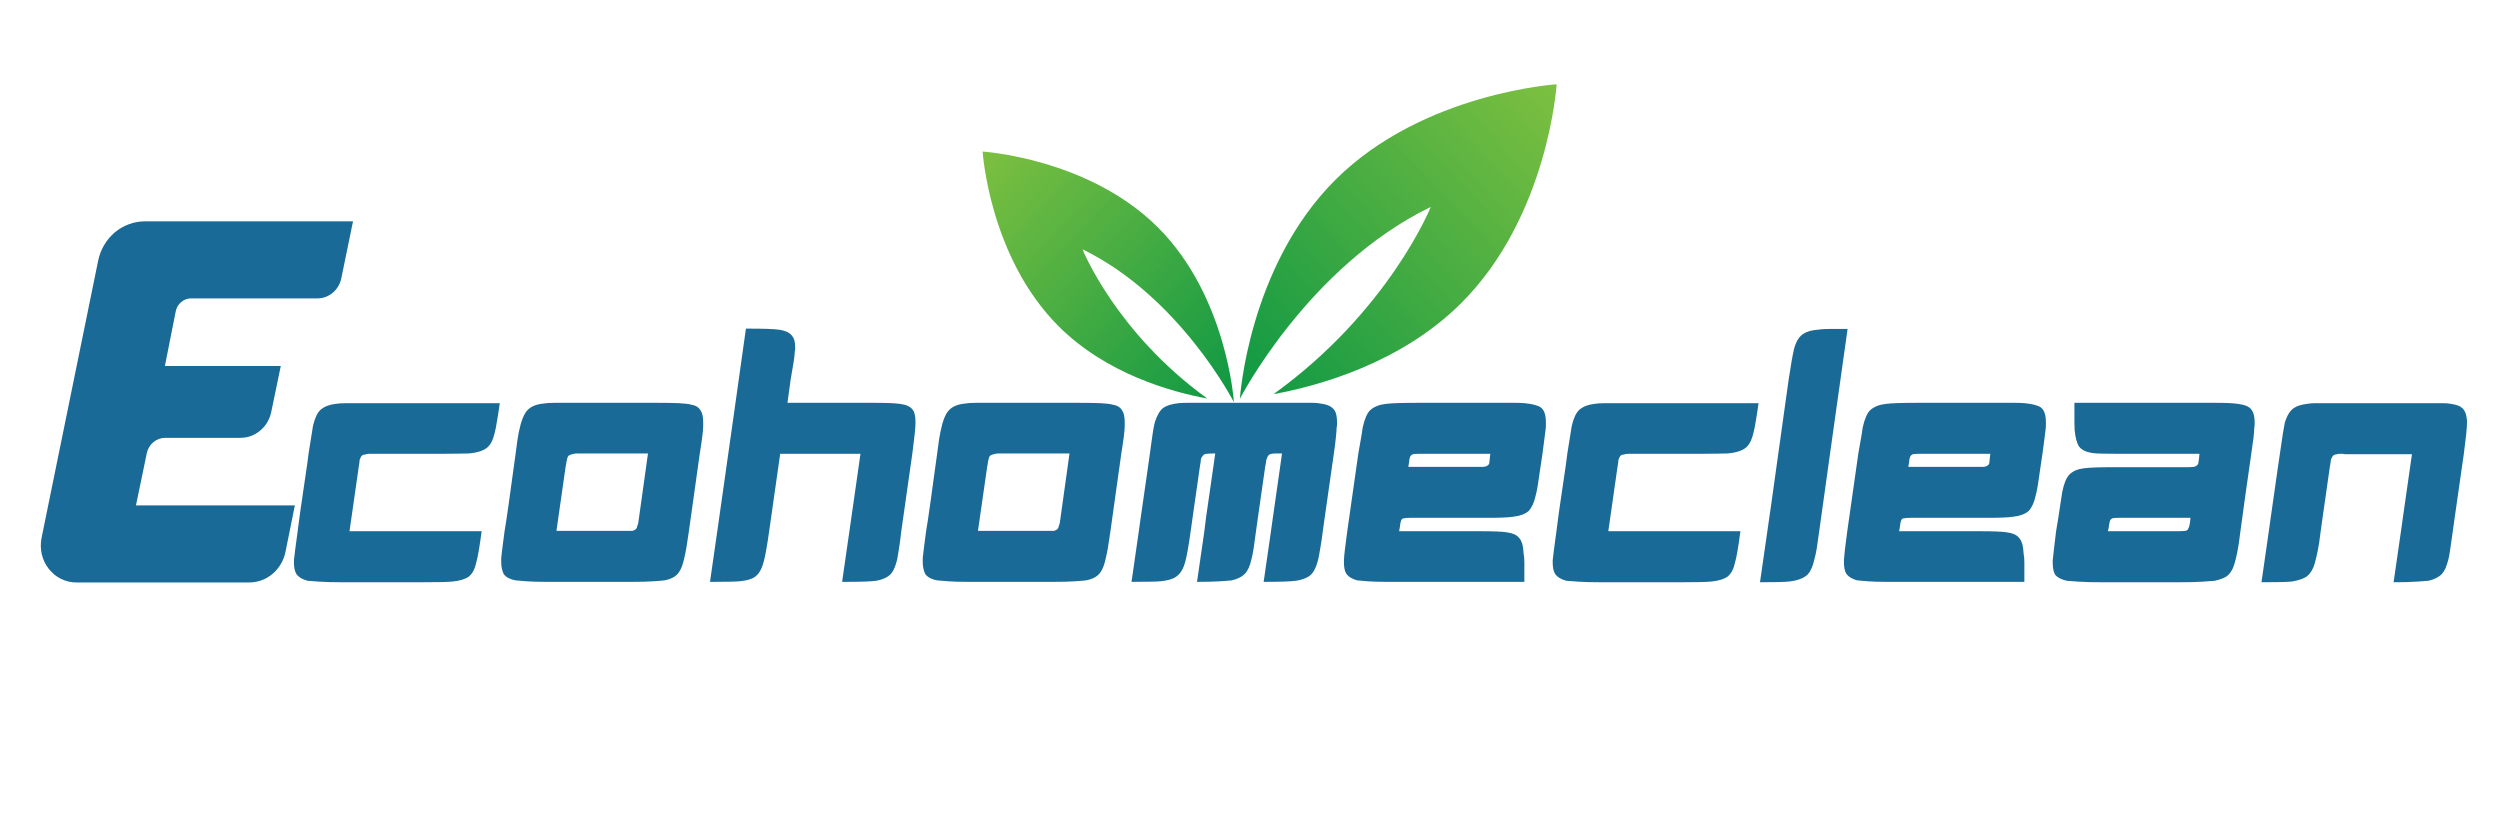
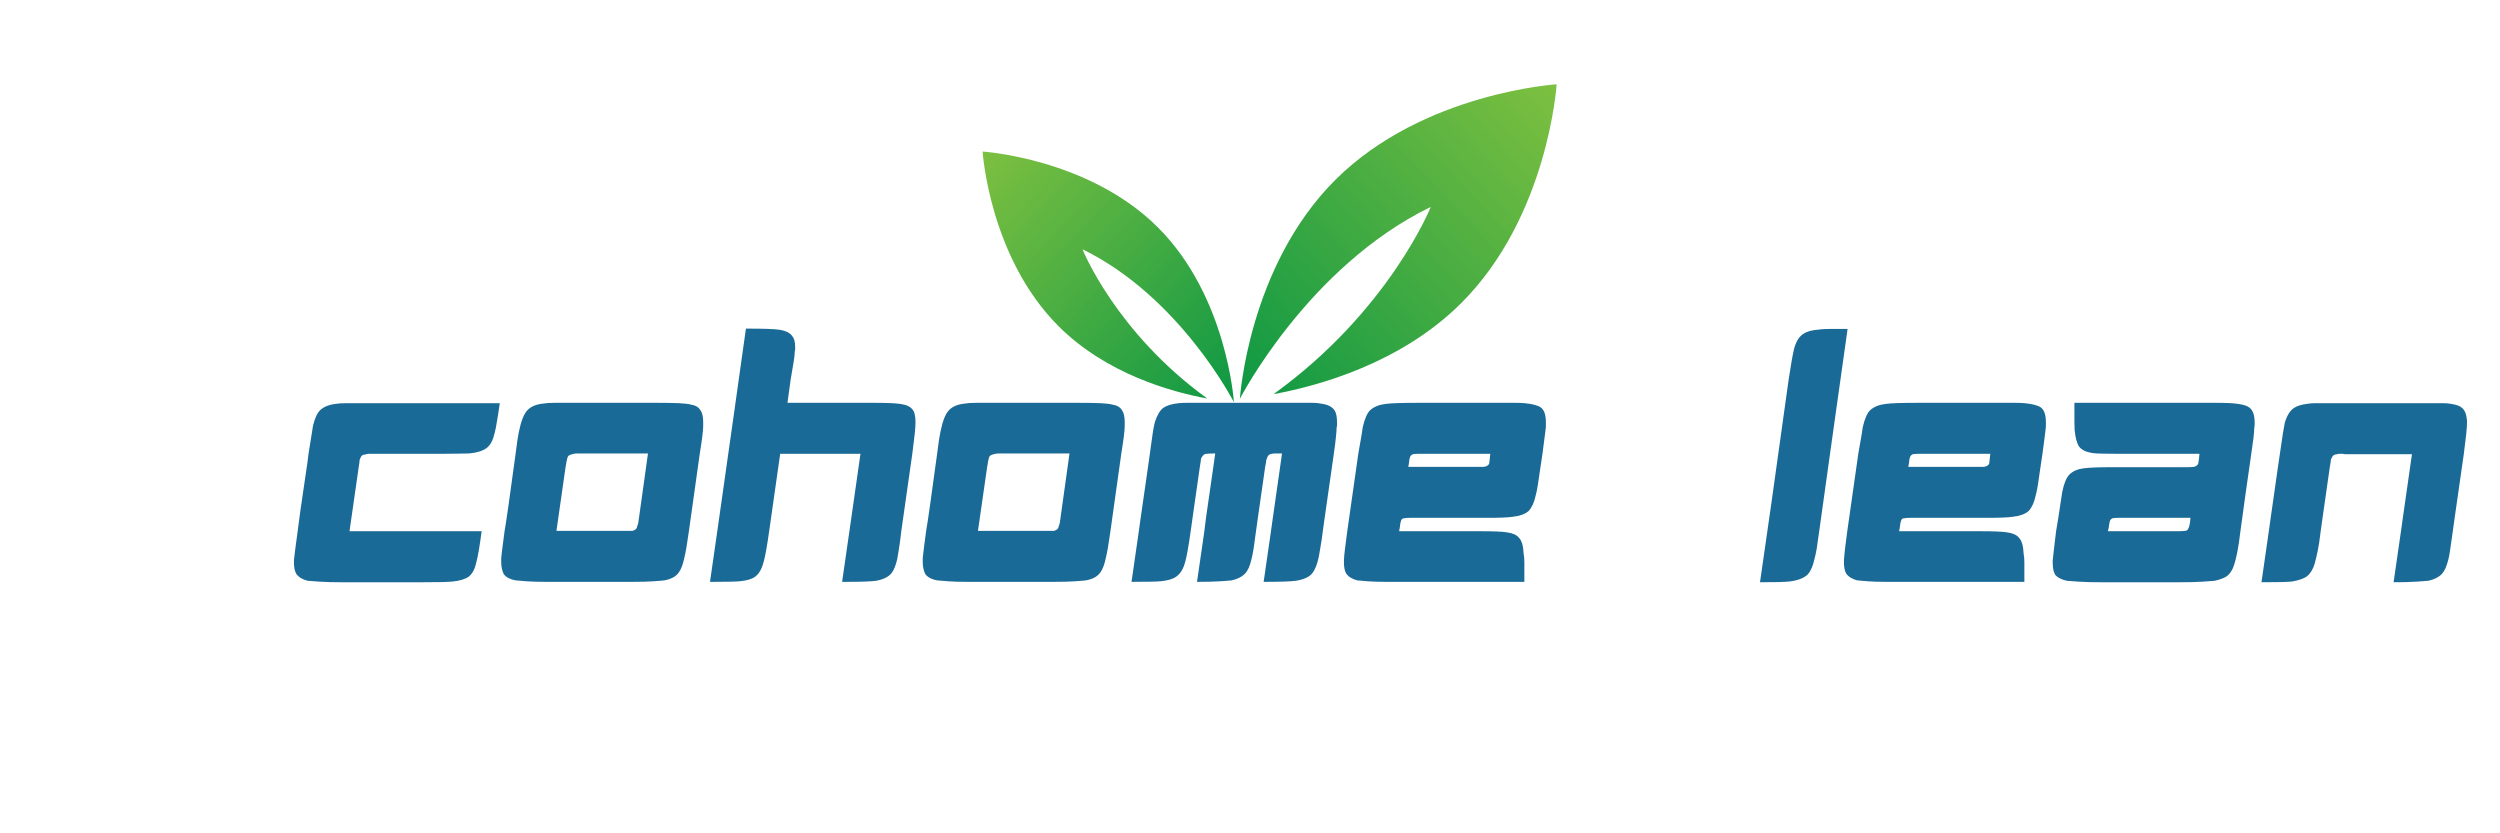
<svg xmlns="http://www.w3.org/2000/svg" width="300" viewBox="0 0 224.88 75" height="100" preserveAspectRatio="xMidYMid meet">
  <defs>
    <clipPath id="b1d1e1ba9c">
      <path d="M 26 36 L 45 36 L 45 52.492 L 26 52.492 Z M 26 36 " clip-rule="nonzero" />
    </clipPath>
    <clipPath id="e14996f6e9">
      <path d="M 45 36 L 64 36 L 64 52.492 L 45 52.492 Z M 45 36 " clip-rule="nonzero" />
    </clipPath>
    <clipPath id="7a379083a0">
      <path d="M 63 29 L 83 29 L 83 52.492 L 63 52.492 Z M 63 29 " clip-rule="nonzero" />
    </clipPath>
    <clipPath id="fecacee1ed">
      <path d="M 82 36 L 102 36 L 102 52.492 L 82 52.492 Z M 82 36 " clip-rule="nonzero" />
    </clipPath>
    <clipPath id="2aeb33357e">
      <path d="M 101 36 L 121 36 L 121 52.492 L 101 52.492 Z M 101 36 " clip-rule="nonzero" />
    </clipPath>
    <clipPath id="42c629af60">
      <path d="M 120 36 L 140 36 L 140 52.492 L 120 52.492 Z M 120 36 " clip-rule="nonzero" />
    </clipPath>
    <clipPath id="2691f6d089">
      <path d="M 139 36 L 159 36 L 159 52.492 L 139 52.492 Z M 139 36 " clip-rule="nonzero" />
    </clipPath>
    <clipPath id="5514aeb64b">
      <path d="M 158 29 L 167 29 L 167 52.492 L 158 52.492 Z M 158 29 " clip-rule="nonzero" />
    </clipPath>
    <clipPath id="80598771c9">
      <path d="M 165 36 L 185 36 L 185 52.492 L 165 52.492 Z M 165 36 " clip-rule="nonzero" />
    </clipPath>
    <clipPath id="069a92f44e">
      <path d="M 184 36 L 203 36 L 203 52.492 L 184 52.492 Z M 184 36 " clip-rule="nonzero" />
    </clipPath>
    <clipPath id="c3213b426b">
      <path d="M 203 36 L 221.969 36 L 221.969 52.492 L 203 52.492 Z M 203 36 " clip-rule="nonzero" />
    </clipPath>
    <clipPath id="2b8935dfb9">
      <path d="M 111.508 7.586 L 140.039 7.586 L 140.039 35.887 L 111.508 35.887 Z M 111.508 7.586 " clip-rule="nonzero" />
    </clipPath>
    <clipPath id="17eb072e05">
      <path d="M 120.156 16.152 C 112.285 23.965 111.531 35.887 111.531 35.887 C 111.531 35.887 117.645 23.996 128.711 18.621 C 128.711 18.621 124.969 27.973 114.559 35.473 C 118.629 34.727 125.996 32.695 131.41 27.32 C 139.281 19.508 140.039 7.586 140.039 7.586 C 140.039 7.586 128.031 8.336 120.156 16.152 Z M 120.156 16.152 " clip-rule="nonzero" />
    </clipPath>
    <clipPath id="56bf8f1784">
      <path d="M 120.156 16.152 C 112.285 23.965 111.531 35.887 111.531 35.887 C 111.531 35.887 117.645 23.996 128.711 18.621 C 128.711 18.621 124.969 27.973 114.559 35.473 C 118.629 34.727 125.996 32.695 131.41 27.32 C 139.281 19.508 140.039 7.586 140.039 7.586 C 140.039 7.586 128.031 8.336 120.156 16.152 " clip-rule="nonzero" />
    </clipPath>
    <clipPath id="1f6f2036d2">
      <path d="M 154.262 22.613 L 126.664 -6.531 L 97.305 20.863 L 124.902 50.008 Z M 154.262 22.613 " clip-rule="nonzero" />
    </clipPath>
    <clipPath id="9dde18c842">
      <path d="M 154.262 22.613 L 126.664 -6.531 L 97.305 20.863 L 124.902 50.008 Z M 154.262 22.613 " clip-rule="nonzero" />
    </clipPath>
    <linearGradient x1="0.109" gradientTransform="matrix(-36.576, 34.128, -34.378, -36.309, 144.452, 4.324)" y1="0" x2="0.912" gradientUnits="userSpaceOnUse" y2="0" id="db386ccf30">
      <stop stop-opacity="1" stop-color="rgb(48.599%, 75.299%, 25.099%)" offset="0" />
      <stop stop-opacity="1" stop-color="rgb(48.405%, 75.299%, 25.099%)" offset="0.008" />
      <stop stop-opacity="1" stop-color="rgb(48.206%, 75.11%, 25.099%)" offset="0.016" />
      <stop stop-opacity="1" stop-color="rgb(47.992%, 74.901%, 25.099%)" offset="0.02" />
      <stop stop-opacity="1" stop-color="rgb(47.786%, 74.881%, 25.099%)" offset="0.023" />
      <stop stop-opacity="1" stop-color="rgb(47.643%, 74.69%, 25.099%)" offset="0.031" />
      <stop stop-opacity="1" stop-color="rgb(47.301%, 74.5%, 25.099%)" offset="0.035" />
      <stop stop-opacity="1" stop-color="rgb(47.102%, 74.5%, 25.099%)" offset="0.039" />
      <stop stop-opacity="1" stop-color="rgb(47.101%, 74.5%, 25.099%)" offset="0.047" />
      <stop stop-opacity="1" stop-color="rgb(46.909%, 74.5%, 25.099%)" offset="0.055" />
      <stop stop-opacity="1" stop-color="rgb(46.524%, 74.313%, 25.099%)" offset="0.062" />
      <stop stop-opacity="1" stop-color="rgb(45.914%, 74.113%, 25.099%)" offset="0.066" />
      <stop stop-opacity="1" stop-color="rgb(45.499%, 74.1%, 25.099%)" offset="0.07" />
      <stop stop-opacity="1" stop-color="rgb(45.499%, 74.098%, 25.099%)" offset="0.078" />
      <stop stop-opacity="1" stop-color="rgb(45.306%, 73.898%, 25.099%)" offset="0.082" />
      <stop stop-opacity="1" stop-color="rgb(45.116%, 73.7%, 25.099%)" offset="0.086" />
      <stop stop-opacity="1" stop-color="rgb(45.107%, 73.7%, 25.099%)" offset="0.094" />
      <stop stop-opacity="1" stop-color="rgb(44.913%, 73.7%, 25.099%)" offset="0.102" />
      <stop stop-opacity="1" stop-color="rgb(44.305%, 73.499%, 25.099%)" offset="0.105" />
      <stop stop-opacity="1" stop-color="rgb(43.886%, 73.299%, 25.099%)" offset="0.109" />
      <stop stop-opacity="1" stop-color="rgb(43.69%, 73.299%, 25.099%)" offset="0.117" />
      <stop stop-opacity="1" stop-color="rgb(43.3%, 73.299%, 25.099%)" offset="0.125" />
      <stop stop-opacity="1" stop-color="rgb(43.102%, 73.106%, 25.099%)" offset="0.133" />
      <stop stop-opacity="1" stop-color="rgb(42.912%, 72.906%, 25.099%)" offset="0.141" />
      <stop stop-opacity="1" stop-color="rgb(42.561%, 72.884%, 25.099%)" offset="0.148" />
      <stop stop-opacity="1" stop-color="rgb(42.2%, 72.684%, 25.099%)" offset="0.152" />
      <stop stop-opacity="1" stop-color="rgb(42%, 72.499%, 25.099%)" offset="0.156" />
      <stop stop-opacity="1" stop-color="rgb(41.806%, 72.499%, 25.099%)" offset="0.172" />
      <stop stop-opacity="1" stop-color="rgb(41.417%, 72.499%, 25.099%)" offset="0.18" />
      <stop stop-opacity="1" stop-color="rgb(40.842%, 72.372%, 25.267%)" offset="0.184" />
      <stop stop-opacity="1" stop-color="rgb(40.463%, 72.247%, 25.435%)" offset="0.188" />
      <stop stop-opacity="1" stop-color="rgb(40.422%, 72.223%, 25.467%)" offset="0.195" />
      <stop stop-opacity="1" stop-color="rgb(40.19%, 72.198%, 25.499%)" offset="0.203" />
      <stop stop-opacity="1" stop-color="rgb(39.804%, 72.198%, 25.499%)" offset="0.211" />
      <stop stop-opacity="1" stop-color="rgb(39.415%, 72.008%, 25.499%)" offset="0.219" />
      <stop stop-opacity="1" stop-color="rgb(39.024%, 71.808%, 25.499%)" offset="0.227" />
      <stop stop-opacity="1" stop-color="rgb(38.608%, 71.599%, 25.499%)" offset="0.23" />
      <stop stop-opacity="1" stop-color="rgb(38.388%, 71.399%, 25.499%)" offset="0.234" />
      <stop stop-opacity="1" stop-color="rgb(38.193%, 71.399%, 25.499%)" offset="0.242" />
      <stop stop-opacity="1" stop-color="rgb(37.802%, 71.399%, 25.499%)" offset="0.25" />
      <stop stop-opacity="1" stop-color="rgb(37.602%, 71.399%, 25.499%)" offset="0.266" />
      <stop stop-opacity="1" stop-color="rgb(37.248%, 71.191%, 25.499%)" offset="0.27" />
      <stop stop-opacity="1" stop-color="rgb(36.899%, 70.985%, 25.499%)" offset="0.273" />
      <stop stop-opacity="1" stop-color="rgb(36.897%, 70.792%, 25.499%)" offset="0.281" />
      <stop stop-opacity="1" stop-color="rgb(36.7%, 70.599%, 25.499%)" offset="0.289" />
      <stop stop-opacity="1" stop-color="rgb(36.31%, 70.599%, 25.499%)" offset="0.297" />
      <stop stop-opacity="1" stop-color="rgb(35.919%, 70.599%, 25.499%)" offset="0.305" />
      <stop stop-opacity="1" stop-color="rgb(35.345%, 70.399%, 25.499%)" offset="0.309" />
      <stop stop-opacity="1" stop-color="rgb(34.967%, 70.2%, 25.499%)" offset="0.312" />
      <stop stop-opacity="1" stop-color="rgb(34.926%, 70.2%, 25.499%)" offset="0.32" />
      <stop stop-opacity="1" stop-color="rgb(34.692%, 70.2%, 25.499%)" offset="0.328" />
      <stop stop-opacity="1" stop-color="rgb(34.305%, 70.006%, 25.499%)" offset="0.336" />
      <stop stop-opacity="1" stop-color="rgb(33.917%, 69.806%, 25.499%)" offset="0.344" />
      <stop stop-opacity="1" stop-color="rgb(33.527%, 69.8%, 25.499%)" offset="0.352" />
      <stop stop-opacity="1" stop-color="rgb(33.11%, 69.598%, 25.499%)" offset="0.355" />
      <stop stop-opacity="1" stop-color="rgb(32.89%, 69.398%, 25.499%)" offset="0.359" />
      <stop stop-opacity="1" stop-color="rgb(32.695%, 69.398%, 25.499%)" offset="0.367" />
      <stop stop-opacity="1" stop-color="rgb(32.353%, 69.398%, 25.499%)" offset="0.375" />
      <stop stop-opacity="1" stop-color="rgb(32.202%, 69.208%, 25.499%)" offset="0.383" />
      <stop stop-opacity="1" stop-color="rgb(32.028%, 69.008%, 25.699%)" offset="0.387" />
      <stop stop-opacity="1" stop-color="rgb(31.857%, 68.999%, 25.899%)" offset="0.391" />
      <stop stop-opacity="1" stop-color="rgb(31.622%, 68.993%, 25.899%)" offset="0.395" />
      <stop stop-opacity="1" stop-color="rgb(31.387%, 68.988%, 25.899%)" offset="0.398" />
      <stop stop-opacity="1" stop-color="rgb(31.192%, 68.793%, 25.899%)" offset="0.406" />
      <stop stop-opacity="1" stop-color="rgb(30.801%, 68.599%, 25.899%)" offset="0.414" />
      <stop stop-opacity="1" stop-color="rgb(30.412%, 68.599%, 25.899%)" offset="0.422" />
      <stop stop-opacity="1" stop-color="rgb(30.115%, 68.506%, 25.899%)" offset="0.43" />
      <stop stop-opacity="1" stop-color="rgb(29.915%, 68.315%, 25.899%)" offset="0.438" />
      <stop stop-opacity="1" stop-color="rgb(29.605%, 68.208%, 25.899%)" offset="0.441" />
      <stop stop-opacity="1" stop-color="rgb(29.395%, 68.199%, 25.899%)" offset="0.445" />
      <stop stop-opacity="1" stop-color="rgb(29.199%, 68.199%, 25.899%)" offset="0.453" />
      <stop stop-opacity="1" stop-color="rgb(28.809%, 68.007%, 25.899%)" offset="0.461" />
      <stop stop-opacity="1" stop-color="rgb(28.418%, 67.807%, 25.899%)" offset="0.469" />
      <stop stop-opacity="1" stop-color="rgb(28.012%, 67.799%, 25.899%)" offset="0.473" />
      <stop stop-opacity="1" stop-color="rgb(27.8%, 67.799%, 25.899%)" offset="0.477" />
      <stop stop-opacity="1" stop-color="rgb(27.649%, 67.798%, 25.899%)" offset="0.484" />
      <stop stop-opacity="1" stop-color="rgb(27.499%, 67.65%, 25.899%)" offset="0.5" />
      <stop stop-opacity="1" stop-color="rgb(27.121%, 67.323%, 25.899%)" offset="0.504" />
      <stop stop-opacity="1" stop-color="rgb(26.743%, 67.143%, 25.899%)" offset="0.508" />
      <stop stop-opacity="1" stop-color="rgb(26.721%, 67.12%, 25.899%)" offset="0.516" />
      <stop stop-opacity="1" stop-color="rgb(26.294%, 67.099%, 25.899%)" offset="0.52" />
      <stop stop-opacity="1" stop-color="rgb(25.89%, 67.099%, 25.899%)" offset="0.523" />
      <stop stop-opacity="1" stop-color="rgb(25.694%, 67.099%, 25.899%)" offset="0.531" />
      <stop stop-opacity="1" stop-color="rgb(25.304%, 66.904%, 25.899%)" offset="0.539" />
      <stop stop-opacity="1" stop-color="rgb(24.913%, 66.704%, 25.899%)" offset="0.547" />
      <stop stop-opacity="1" stop-color="rgb(24.615%, 66.699%, 25.899%)" offset="0.555" />
      <stop stop-opacity="1" stop-color="rgb(24.416%, 66.699%, 25.899%)" offset="0.562" />
      <stop stop-opacity="1" stop-color="rgb(24.107%, 66.499%, 25.899%)" offset="0.566" />
      <stop stop-opacity="1" stop-color="rgb(23.897%, 66.299%, 25.899%)" offset="0.57" />
      <stop stop-opacity="1" stop-color="rgb(23.701%, 66.299%, 25.899%)" offset="0.578" />
      <stop stop-opacity="1" stop-color="rgb(23.311%, 66.299%, 25.899%)" offset="0.586" />
      <stop stop-opacity="1" stop-color="rgb(22.92%, 66.112%, 25.899%)" offset="0.594" />
      <stop stop-opacity="1" stop-color="rgb(22.575%, 65.912%, 26.08%)" offset="0.602" />
      <stop stop-opacity="1" stop-color="rgb(22.212%, 65.7%, 26.28%)" offset="0.605" />
      <stop stop-opacity="1" stop-color="rgb(21.999%, 65.5%, 26.299%)" offset="0.609" />
      <stop stop-opacity="1" stop-color="rgb(21.999%, 65.5%, 26.299%)" offset="0.625" />
      <stop stop-opacity="1" stop-color="rgb(21.622%, 65.298%, 26.299%)" offset="0.629" />
      <stop stop-opacity="1" stop-color="rgb(21.246%, 65.099%, 26.299%)" offset="0.633" />
      <stop stop-opacity="1" stop-color="rgb(21.056%, 65.099%, 26.299%)" offset="0.641" />
      <stop stop-opacity="1" stop-color="rgb(20.628%, 65.096%, 26.299%)" offset="0.645" />
      <stop stop-opacity="1" stop-color="rgb(20.392%, 65.092%, 26.299%)" offset="0.648" />
      <stop stop-opacity="1" stop-color="rgb(20.197%, 64.897%, 26.299%)" offset="0.656" />
      <stop stop-opacity="1" stop-color="rgb(19.806%, 64.7%, 26.299%)" offset="0.664" />
      <stop stop-opacity="1" stop-color="rgb(19.415%, 64.699%, 26.299%)" offset="0.672" />
      <stop stop-opacity="1" stop-color="rgb(19.209%, 64.514%, 26.299%)" offset="0.68" />
      <stop stop-opacity="1" stop-color="rgb(19.019%, 64.314%, 26.299%)" offset="0.688" />
      <stop stop-opacity="1" stop-color="rgb(18.619%, 64.299%, 26.299%)" offset="0.691" />
      <stop stop-opacity="1" stop-color="rgb(18.399%, 64.299%, 26.299%)" offset="0.695" />
      <stop stop-opacity="1" stop-color="rgb(18.204%, 64.299%, 26.299%)" offset="0.703" />
      <stop stop-opacity="1" stop-color="rgb(17.813%, 64.108%, 26.299%)" offset="0.711" />
      <stop stop-opacity="1" stop-color="rgb(17.468%, 63.908%, 26.299%)" offset="0.719" />
      <stop stop-opacity="1" stop-color="rgb(17.148%, 63.899%, 26.299%)" offset="0.727" />
      <stop stop-opacity="1" stop-color="rgb(16.936%, 63.699%, 26.299%)" offset="0.73" />
      <stop stop-opacity="1" stop-color="rgb(16.896%, 63.499%, 26.299%)" offset="0.734" />
      <stop stop-opacity="1" stop-color="rgb(16.701%, 63.499%, 26.299%)" offset="0.742" />
      <stop stop-opacity="1" stop-color="rgb(16.302%, 63.499%, 26.299%)" offset="0.746" />
      <stop stop-opacity="1" stop-color="rgb(16.1%, 63.499%, 26.299%)" offset="0.75" />
      <stop stop-opacity="1" stop-color="rgb(15.912%, 63.312%, 26.299%)" offset="0.758" />
      <stop stop-opacity="1" stop-color="rgb(15.512%, 63.112%, 26.299%)" offset="0.762" />
      <stop stop-opacity="1" stop-color="rgb(15.3%, 63.1%, 26.299%)" offset="0.766" />
      <stop stop-opacity="1" stop-color="rgb(15.097%, 63.097%, 26.299%)" offset="0.77" />
      <stop stop-opacity="1" stop-color="rgb(14.894%, 63.094%, 26.299%)" offset="0.773" />
      <stop stop-opacity="1" stop-color="rgb(14.699%, 62.898%, 26.299%)" offset="0.781" />
      <stop stop-opacity="1" stop-color="rgb(14.308%, 62.701%, 26.299%)" offset="0.789" />
      <stop stop-opacity="1" stop-color="rgb(13.918%, 62.7%, 26.299%)" offset="0.797" />
      <stop stop-opacity="1" stop-color="rgb(13.71%, 62.561%, 26.482%)" offset="0.805" />
      <stop stop-opacity="1" stop-color="rgb(13.499%, 62.411%, 26.683%)" offset="0.809" />
      <stop stop-opacity="1" stop-color="rgb(13.3%, 62.399%, 26.7%)" offset="0.812" />
      <stop stop-opacity="1" stop-color="rgb(13.1%, 62.399%, 26.7%)" offset="0.816" />
      <stop stop-opacity="1" stop-color="rgb(12.9%, 62.399%, 26.7%)" offset="0.82" />
      <stop stop-opacity="1" stop-color="rgb(12.704%, 62.399%, 26.7%)" offset="0.828" />
      <stop stop-opacity="1" stop-color="rgb(12.363%, 62.21%, 26.7%)" offset="0.836" />
      <stop stop-opacity="1" stop-color="rgb(12.207%, 62.01%, 26.7%)" offset="0.844" />
      <stop stop-opacity="1" stop-color="rgb(11.839%, 62%, 26.7%)" offset="0.848" />
      <stop stop-opacity="1" stop-color="rgb(11.479%, 62%, 26.7%)" offset="0.852" />
      <stop stop-opacity="1" stop-color="rgb(11.438%, 61.998%, 26.7%)" offset="0.859" />
      <stop stop-opacity="1" stop-color="rgb(11.203%, 61.803%, 26.7%)" offset="0.867" />
      <stop stop-opacity="1" stop-color="rgb(10.803%, 61.604%, 26.7%)" offset="0.871" />
      <stop stop-opacity="1" stop-color="rgb(10.599%, 61.6%, 26.7%)" offset="0.875" />
      <stop stop-opacity="1" stop-color="rgb(10.413%, 61.6%, 26.7%)" offset="0.883" />
      <stop stop-opacity="1" stop-color="rgb(10.013%, 61.4%, 26.7%)" offset="0.887" />
      <stop stop-opacity="1" stop-color="rgb(9.799%, 61.2%, 26.7%)" offset="0.891" />
      <stop stop-opacity="1" stop-color="rgb(9.598%, 61.198%, 26.7%)" offset="0.895" />
      <stop stop-opacity="1" stop-color="rgb(9.396%, 61.197%, 26.7%)" offset="0.898" />
      <stop stop-opacity="1" stop-color="rgb(9.201%, 61.002%, 26.7%)" offset="0.906" />
      <stop stop-opacity="1" stop-color="rgb(8.803%, 60.802%, 26.7%)" offset="0.91" />
      <stop stop-opacity="1" stop-color="rgb(8.6%, 60.799%, 26.7%)" offset="0.914" />
      <stop stop-opacity="1" stop-color="rgb(8.412%, 60.799%, 26.7%)" offset="0.922" />
      <stop stop-opacity="1" stop-color="rgb(8.211%, 60.616%, 26.7%)" offset="0.93" />
      <stop stop-opacity="1" stop-color="rgb(8.02%, 60.416%, 26.7%)" offset="0.938" />
      <stop stop-opacity="1" stop-color="rgb(7.672%, 60.399%, 26.7%)" offset="0.945" />
      <stop stop-opacity="1" stop-color="rgb(7.307%, 60.205%, 26.7%)" offset="0.953" />
      <stop stop-opacity="1" stop-color="rgb(6.917%, 60.005%, 26.7%)" offset="0.961" />
      <stop stop-opacity="1" stop-color="rgb(6.528%, 59.999%, 26.7%)" offset="0.969" />
      <stop stop-opacity="1" stop-color="rgb(6.316%, 59.999%, 26.7%)" offset="0.977" />
      <stop stop-opacity="1" stop-color="rgb(6.099%, 59.799%, 26.7%)" offset="0.98" />
      <stop stop-opacity="1" stop-color="rgb(5.901%, 59.601%, 26.7%)" offset="0.984" />
      <stop stop-opacity="1" stop-color="rgb(5.699%, 59.599%, 26.7%)" offset="0.988" />
      <stop stop-opacity="1" stop-color="rgb(5.499%, 59.599%, 26.7%)" offset="0.992" />
      <stop stop-opacity="1" stop-color="rgb(5.309%, 59.599%, 26.7%)" offset="1" />
    </linearGradient>
    <clipPath id="f5083746ba">
      <path d="M 88.375 13.598 L 111 13.598 L 111 36.199 L 88.375 36.199 Z M 88.375 13.598 " clip-rule="nonzero" />
    </clipPath>
    <clipPath id="a41ee4d3bf">
      <path d="M 104.152 20.465 C 110.395 26.695 110.992 36.199 110.992 36.199 C 110.992 36.199 106.148 26.719 97.363 22.434 C 97.363 22.434 100.332 29.891 108.594 35.867 C 105.359 35.273 99.516 33.656 95.223 29.371 C 88.977 23.141 88.375 13.641 88.375 13.641 C 88.375 13.641 97.906 14.234 104.152 20.465 Z M 104.152 20.465 " clip-rule="nonzero" />
    </clipPath>
    <clipPath id="56b6508bd3">
      <path d="M 104.152 20.465 C 110.395 26.695 110.992 36.199 110.992 36.199 C 110.992 36.199 106.148 26.719 97.363 22.434 C 97.363 22.434 100.332 29.891 108.594 35.867 C 105.359 35.273 99.516 33.656 95.223 29.371 C 88.977 23.141 88.375 13.641 88.375 13.641 C 88.375 13.641 97.906 14.234 104.152 20.465 " clip-rule="nonzero" />
    </clipPath>
    <clipPath id="385e578618">
      <path d="M 77.09 25.617 L 98.988 2.383 L 122.281 24.219 L 100.387 47.453 Z M 77.09 25.617 " clip-rule="nonzero" />
    </clipPath>
    <clipPath id="450ae081a6">
      <path d="M 77.09 25.617 L 98.988 2.383 L 122.281 24.219 L 100.387 47.453 Z M 77.09 25.617 " clip-rule="nonzero" />
    </clipPath>
    <linearGradient x1="0.109" gradientTransform="matrix(29.019, 27.206, 27.276, -28.945, 84.881, 11.047)" y1="0" x2="0.911" gradientUnits="userSpaceOnUse" y2="0" id="0ac4ff30ae">
      <stop stop-opacity="1" stop-color="rgb(48.599%, 75.299%, 25.099%)" offset="0" />
      <stop stop-opacity="1" stop-color="rgb(48.415%, 75.299%, 25.099%)" offset="0.008" />
      <stop stop-opacity="1" stop-color="rgb(48.215%, 75.119%, 25.099%)" offset="0.016" />
      <stop stop-opacity="1" stop-color="rgb(48%, 74.919%, 25.099%)" offset="0.02" />
      <stop stop-opacity="1" stop-color="rgb(47.8%, 74.899%, 25.099%)" offset="0.023" />
      <stop stop-opacity="1" stop-color="rgb(47.8%, 74.702%, 25.099%)" offset="0.027" />
      <stop stop-opacity="1" stop-color="rgb(47.8%, 74.507%, 25.099%)" offset="0.031" />
      <stop stop-opacity="1" stop-color="rgb(47.656%, 74.503%, 25.099%)" offset="0.039" />
      <stop stop-opacity="1" stop-color="rgb(47.319%, 74.5%, 25.099%)" offset="0.047" />
      <stop stop-opacity="1" stop-color="rgb(46.747%, 74.5%, 25.099%)" offset="0.051" />
      <stop stop-opacity="1" stop-color="rgb(46.37%, 74.5%, 25.099%)" offset="0.055" />
      <stop stop-opacity="1" stop-color="rgb(46.335%, 74.5%, 25.099%)" offset="0.062" />
      <stop stop-opacity="1" stop-color="rgb(45.903%, 74.3%, 25.099%)" offset="0.066" />
      <stop stop-opacity="1" stop-color="rgb(45.506%, 74.1%, 25.099%)" offset="0.07" />
      <stop stop-opacity="1" stop-color="rgb(45.502%, 74.1%, 25.099%)" offset="0.078" />
      <stop stop-opacity="1" stop-color="rgb(45.499%, 73.911%, 25.099%)" offset="0.086" />
      <stop stop-opacity="1" stop-color="rgb(45.314%, 73.711%, 25.099%)" offset="0.094" />
      <stop stop-opacity="1" stop-color="rgb(44.754%, 73.7%, 25.099%)" offset="0.098" />
      <stop stop-opacity="1" stop-color="rgb(44.379%, 73.7%, 25.099%)" offset="0.102" />
      <stop stop-opacity="1" stop-color="rgb(44.138%, 73.499%, 25.099%)" offset="0.105" />
      <stop stop-opacity="1" stop-color="rgb(43.898%, 73.299%, 25.099%)" offset="0.109" />
      <stop stop-opacity="1" stop-color="rgb(43.703%, 73.299%, 25.099%)" offset="0.117" />
      <stop stop-opacity="1" stop-color="rgb(43.311%, 73.299%, 25.099%)" offset="0.121" />
      <stop stop-opacity="1" stop-color="rgb(43.115%, 73.299%, 25.099%)" offset="0.125" />
      <stop stop-opacity="1" stop-color="rgb(43.108%, 73.111%, 25.099%)" offset="0.133" />
      <stop stop-opacity="1" stop-color="rgb(42.917%, 72.911%, 25.099%)" offset="0.141" />
      <stop stop-opacity="1" stop-color="rgb(42.711%, 72.893%, 25.099%)" offset="0.148" />
      <stop stop-opacity="1" stop-color="rgb(42.346%, 72.693%, 25.099%)" offset="0.152" />
      <stop stop-opacity="1" stop-color="rgb(42.004%, 72.499%, 25.099%)" offset="0.156" />
      <stop stop-opacity="1" stop-color="rgb(42.001%, 72.499%, 25.099%)" offset="0.164" />
      <stop stop-opacity="1" stop-color="rgb(41.62%, 72.499%, 25.099%)" offset="0.168" />
      <stop stop-opacity="1" stop-color="rgb(41.24%, 72.499%, 25.099%)" offset="0.172" />
      <stop stop-opacity="1" stop-color="rgb(41.219%, 72.499%, 25.099%)" offset="0.18" />
      <stop stop-opacity="1" stop-color="rgb(41.017%, 72.499%, 25.099%)" offset="0.188" />
      <stop stop-opacity="1" stop-color="rgb(40.617%, 72.348%, 25.299%)" offset="0.191" />
      <stop stop-opacity="1" stop-color="rgb(40.399%, 72.198%, 25.499%)" offset="0.195" />
      <stop stop-opacity="1" stop-color="rgb(40.399%, 72.198%, 25.499%)" offset="0.203" />
      <stop stop-opacity="1" stop-color="rgb(40.207%, 72.198%, 25.499%)" offset="0.211" />
      <stop stop-opacity="1" stop-color="rgb(39.632%, 71.999%, 25.499%)" offset="0.215" />
      <stop stop-opacity="1" stop-color="rgb(39.249%, 71.799%, 25.499%)" offset="0.219" />
      <stop stop-opacity="1" stop-color="rgb(39.224%, 71.799%, 25.499%)" offset="0.227" />
      <stop stop-opacity="1" stop-color="rgb(38.795%, 71.599%, 25.499%)" offset="0.23" />
      <stop stop-opacity="1" stop-color="rgb(38.393%, 71.399%, 25.499%)" offset="0.234" />
      <stop stop-opacity="1" stop-color="rgb(38.196%, 71.399%, 25.499%)" offset="0.238" />
      <stop stop-opacity="1" stop-color="rgb(38%, 71.399%, 25.499%)" offset="0.242" />
      <stop stop-opacity="1" stop-color="rgb(37.805%, 71.399%, 25.499%)" offset="0.25" />
      <stop stop-opacity="1" stop-color="rgb(37.604%, 71.213%, 25.499%)" offset="0.266" />
      <stop stop-opacity="1" stop-color="rgb(37.248%, 71.013%, 25.499%)" offset="0.27" />
      <stop stop-opacity="1" stop-color="rgb(36.899%, 70.999%, 25.499%)" offset="0.273" />
      <stop stop-opacity="1" stop-color="rgb(36.896%, 70.996%, 25.499%)" offset="0.281" />
      <stop stop-opacity="1" stop-color="rgb(36.502%, 70.796%, 25.499%)" offset="0.285" />
      <stop stop-opacity="1" stop-color="rgb(36.111%, 70.599%, 25.499%)" offset="0.289" />
      <stop stop-opacity="1" stop-color="rgb(36.105%, 70.599%, 25.499%)" offset="0.297" />
      <stop stop-opacity="1" stop-color="rgb(35.91%, 70.599%, 25.499%)" offset="0.305" />
      <stop stop-opacity="1" stop-color="rgb(35.527%, 70.415%, 25.499%)" offset="0.312" />
      <stop stop-opacity="1" stop-color="rgb(35.11%, 70.215%, 25.499%)" offset="0.316" />
      <stop stop-opacity="1" stop-color="rgb(34.891%, 70.2%, 25.499%)" offset="0.32" />
      <stop stop-opacity="1" stop-color="rgb(34.695%, 70.2%, 25.499%)" offset="0.328" />
      <stop stop-opacity="1" stop-color="rgb(34.299%, 70.009%, 25.499%)" offset="0.332" />
      <stop stop-opacity="1" stop-color="rgb(34.099%, 69.818%, 25.499%)" offset="0.336" />
      <stop stop-opacity="1" stop-color="rgb(33.908%, 69.809%, 25.499%)" offset="0.344" />
      <stop stop-opacity="1" stop-color="rgb(33.522%, 69.8%, 25.499%)" offset="0.352" />
      <stop stop-opacity="1" stop-color="rgb(33.105%, 69.598%, 25.499%)" offset="0.355" />
      <stop stop-opacity="1" stop-color="rgb(32.886%, 69.398%, 25.499%)" offset="0.359" />
      <stop stop-opacity="1" stop-color="rgb(32.69%, 69.398%, 25.499%)" offset="0.367" />
      <stop stop-opacity="1" stop-color="rgb(32.349%, 69.398%, 25.499%)" offset="0.375" />
      <stop stop-opacity="1" stop-color="rgb(32.201%, 69.205%, 25.499%)" offset="0.383" />
      <stop stop-opacity="1" stop-color="rgb(32.199%, 69.005%, 25.687%)" offset="0.391" />
      <stop stop-opacity="1" stop-color="rgb(31.799%, 68.99%, 25.887%)" offset="0.395" />
      <stop stop-opacity="1" stop-color="rgb(31.4%, 68.98%, 25.899%)" offset="0.398" />
      <stop stop-opacity="1" stop-color="rgb(31.39%, 68.79%, 25.899%)" offset="0.406" />
      <stop stop-opacity="1" stop-color="rgb(30.991%, 68.599%, 25.899%)" offset="0.41" />
      <stop stop-opacity="1" stop-color="rgb(30.6%, 68.599%, 25.899%)" offset="0.414" />
      <stop stop-opacity="1" stop-color="rgb(30.6%, 68.599%, 25.899%)" offset="0.422" />
      <stop stop-opacity="1" stop-color="rgb(30.408%, 68.408%, 25.899%)" offset="0.43" />
      <stop stop-opacity="1" stop-color="rgb(30.022%, 68.208%, 25.899%)" offset="0.438" />
      <stop stop-opacity="1" stop-color="rgb(29.605%, 68.199%, 25.899%)" offset="0.441" />
      <stop stop-opacity="1" stop-color="rgb(29.385%, 68.199%, 25.899%)" offset="0.445" />
      <stop stop-opacity="1" stop-color="rgb(29.187%, 68.193%, 25.899%)" offset="0.449" />
      <stop stop-opacity="1" stop-color="rgb(28.989%, 68.188%, 25.899%)" offset="0.453" />
      <stop stop-opacity="1" stop-color="rgb(28.793%, 67.993%, 25.899%)" offset="0.461" />
      <stop stop-opacity="1" stop-color="rgb(28.406%, 67.799%, 25.899%)" offset="0.469" />
      <stop stop-opacity="1" stop-color="rgb(28.017%, 67.799%, 25.899%)" offset="0.477" />
      <stop stop-opacity="1" stop-color="rgb(27.806%, 67.795%, 25.899%)" offset="0.484" />
      <stop stop-opacity="1" stop-color="rgb(27.644%, 67.645%, 25.899%)" offset="0.5" />
      <stop stop-opacity="1" stop-color="rgb(27.106%, 67.307%, 25.899%)" offset="0.504" />
      <stop stop-opacity="1" stop-color="rgb(26.715%, 67.116%, 25.899%)" offset="0.508" />
      <stop stop-opacity="1" stop-color="rgb(26.707%, 67.107%, 25.899%)" offset="0.516" />
      <stop stop-opacity="1" stop-color="rgb(26.276%, 67.099%, 25.899%)" offset="0.52" />
      <stop stop-opacity="1" stop-color="rgb(25.851%, 67.099%, 25.899%)" offset="0.523" />
      <stop stop-opacity="1" stop-color="rgb(25.667%, 66.899%, 25.899%)" offset="0.527" />
      <stop stop-opacity="1" stop-color="rgb(25.484%, 66.699%, 25.899%)" offset="0.531" />
      <stop stop-opacity="1" stop-color="rgb(25.288%, 66.699%, 25.899%)" offset="0.539" />
      <stop stop-opacity="1" stop-color="rgb(24.898%, 66.699%, 25.899%)" offset="0.547" />
      <stop stop-opacity="1" stop-color="rgb(24.507%, 66.699%, 25.899%)" offset="0.555" />
      <stop stop-opacity="1" stop-color="rgb(24.306%, 66.51%, 25.899%)" offset="0.562" />
      <stop stop-opacity="1" stop-color="rgb(24.08%, 66.31%, 25.899%)" offset="0.566" />
      <stop stop-opacity="1" stop-color="rgb(23.86%, 66.299%, 25.899%)" offset="0.57" />
      <stop stop-opacity="1" stop-color="rgb(23.674%, 66.299%, 25.899%)" offset="0.578" />
      <stop stop-opacity="1" stop-color="rgb(23.293%, 66.298%, 25.899%)" offset="0.586" />
      <stop stop-opacity="1" stop-color="rgb(22.902%, 66.101%, 25.899%)" offset="0.59" />
      <stop stop-opacity="1" stop-color="rgb(22.707%, 65.906%, 25.899%)" offset="0.594" />
      <stop stop-opacity="1" stop-color="rgb(22.702%, 65.903%, 26.091%)" offset="0.602" />
      <stop stop-opacity="1" stop-color="rgb(22.348%, 65.7%, 26.291%)" offset="0.605" />
      <stop stop-opacity="1" stop-color="rgb(21.999%, 65.5%, 26.299%)" offset="0.609" />
      <stop stop-opacity="1" stop-color="rgb(21.996%, 65.5%, 26.299%)" offset="0.625" />
      <stop stop-opacity="1" stop-color="rgb(21.797%, 65.5%, 26.299%)" offset="0.633" />
      <stop stop-opacity="1" stop-color="rgb(21.405%, 65.305%, 26.299%)" offset="0.637" />
      <stop stop-opacity="1" stop-color="rgb(21.21%, 65.111%, 26.299%)" offset="0.641" />
      <stop stop-opacity="1" stop-color="rgb(20.775%, 65.074%, 26.299%)" offset="0.645" />
      <stop stop-opacity="1" stop-color="rgb(20.34%, 65.039%, 26.299%)" offset="0.648" />
      <stop stop-opacity="1" stop-color="rgb(20.158%, 64.868%, 26.299%)" offset="0.656" />
      <stop stop-opacity="1" stop-color="rgb(19.783%, 64.699%, 26.299%)" offset="0.664" />
      <stop stop-opacity="1" stop-color="rgb(19.392%, 64.697%, 26.299%)" offset="0.672" />
      <stop stop-opacity="1" stop-color="rgb(19.199%, 64.5%, 26.299%)" offset="0.68" />
      <stop stop-opacity="1" stop-color="rgb(19.006%, 64.302%, 26.299%)" offset="0.688" />
      <stop stop-opacity="1" stop-color="rgb(18.581%, 64.299%, 26.299%)" offset="0.691" />
      <stop stop-opacity="1" stop-color="rgb(18.347%, 64.299%, 26.299%)" offset="0.695" />
      <stop stop-opacity="1" stop-color="rgb(18.164%, 64.29%, 26.299%)" offset="0.703" />
      <stop stop-opacity="1" stop-color="rgb(17.787%, 64.09%, 26.299%)" offset="0.711" />
      <stop stop-opacity="1" stop-color="rgb(17.447%, 63.899%, 26.299%)" offset="0.719" />
      <stop stop-opacity="1" stop-color="rgb(17.299%, 63.899%, 26.299%)" offset="0.727" />
      <stop stop-opacity="1" stop-color="rgb(16.899%, 63.699%, 26.299%)" offset="0.73" />
      <stop stop-opacity="1" stop-color="rgb(16.499%, 63.499%, 26.299%)" offset="0.734" />
      <stop stop-opacity="1" stop-color="rgb(16.493%, 63.493%, 26.299%)" offset="0.75" />
      <stop stop-opacity="1" stop-color="rgb(16.289%, 63.293%, 26.299%)" offset="0.754" />
      <stop stop-opacity="1" stop-color="rgb(16.092%, 63.1%, 26.299%)" offset="0.758" />
      <stop stop-opacity="1" stop-color="rgb(15.701%, 63.1%, 26.299%)" offset="0.762" />
      <stop stop-opacity="1" stop-color="rgb(15.311%, 63.1%, 26.299%)" offset="0.766" />
      <stop stop-opacity="1" stop-color="rgb(15.086%, 63.081%, 26.299%)" offset="0.77" />
      <stop stop-opacity="1" stop-color="rgb(14.864%, 63.063%, 26.299%)" offset="0.773" />
      <stop stop-opacity="1" stop-color="rgb(14.668%, 62.881%, 26.299%)" offset="0.781" />
      <stop stop-opacity="1" stop-color="rgb(14.278%, 62.7%, 26.299%)" offset="0.789" />
      <stop stop-opacity="1" stop-color="rgb(13.89%, 62.695%, 26.303%)" offset="0.797" />
      <stop stop-opacity="1" stop-color="rgb(13.699%, 62.546%, 26.503%)" offset="0.805" />
      <stop stop-opacity="1" stop-color="rgb(13.499%, 62.399%, 26.698%)" offset="0.809" />
      <stop stop-opacity="1" stop-color="rgb(13.3%, 62.399%, 26.7%)" offset="0.812" />
      <stop stop-opacity="1" stop-color="rgb(13.083%, 62.399%, 26.7%)" offset="0.816" />
      <stop stop-opacity="1" stop-color="rgb(12.868%, 62.399%, 26.7%)" offset="0.82" />
      <stop stop-opacity="1" stop-color="rgb(12.674%, 62.387%, 26.7%)" offset="0.828" />
      <stop stop-opacity="1" stop-color="rgb(12.338%, 62.187%, 26.7%)" offset="0.844" />
      <stop stop-opacity="1" stop-color="rgb(12%, 62%, 26.7%)" offset="0.852" />
      <stop stop-opacity="1" stop-color="rgb(11.401%, 61.8%, 26.7%)" offset="0.855" />
      <stop stop-opacity="1" stop-color="rgb(10.999%, 61.6%, 26.7%)" offset="0.859" />
      <stop stop-opacity="1" stop-color="rgb(10.985%, 61.6%, 26.7%)" offset="0.867" />
      <stop stop-opacity="1" stop-color="rgb(10.767%, 61.6%, 26.7%)" offset="0.871" />
      <stop stop-opacity="1" stop-color="rgb(10.562%, 61.6%, 26.7%)" offset="0.875" />
      <stop stop-opacity="1" stop-color="rgb(10.376%, 61.4%, 26.7%)" offset="0.879" />
      <stop stop-opacity="1" stop-color="rgb(10.19%, 61.2%, 26.7%)" offset="0.883" />
      <stop stop-opacity="1" stop-color="rgb(9.993%, 61.2%, 26.7%)" offset="0.887" />
      <stop stop-opacity="1" stop-color="rgb(9.798%, 61.2%, 26.7%)" offset="0.891" />
      <stop stop-opacity="1" stop-color="rgb(9.578%, 61.179%, 26.7%)" offset="0.895" />
      <stop stop-opacity="1" stop-color="rgb(9.358%, 61.157%, 26.7%)" offset="0.898" />
      <stop stop-opacity="1" stop-color="rgb(9.161%, 60.977%, 26.7%)" offset="0.902" />
      <stop stop-opacity="1" stop-color="rgb(8.966%, 60.799%, 26.7%)" offset="0.906" />
      <stop stop-opacity="1" stop-color="rgb(8.771%, 60.799%, 26.7%)" offset="0.914" />
      <stop stop-opacity="1" stop-color="rgb(8.386%, 60.799%, 26.7%)" offset="0.922" />
      <stop stop-opacity="1" stop-color="rgb(8.195%, 60.796%, 26.7%)" offset="0.93" />
      <stop stop-opacity="1" stop-color="rgb(7.999%, 60.599%, 26.7%)" offset="0.938" />
      <stop stop-opacity="1" stop-color="rgb(7.651%, 60.382%, 26.7%)" offset="0.945" />
      <stop stop-opacity="1" stop-color="rgb(7.471%, 60.181%, 26.7%)" offset="0.953" />
      <stop stop-opacity="1" stop-color="rgb(7.071%, 59.999%, 26.7%)" offset="0.957" />
      <stop stop-opacity="1" stop-color="rgb(6.699%, 59.999%, 26.7%)" offset="0.961" />
      <stop stop-opacity="1" stop-color="rgb(6.694%, 59.999%, 26.7%)" offset="0.969" />
      <stop stop-opacity="1" stop-color="rgb(6.493%, 59.998%, 26.7%)" offset="0.973" />
      <stop stop-opacity="1" stop-color="rgb(6.296%, 59.996%, 26.7%)" offset="0.977" />
      <stop stop-opacity="1" stop-color="rgb(6.076%, 59.798%, 26.7%)" offset="0.98" />
      <stop stop-opacity="1" stop-color="rgb(5.856%, 59.599%, 26.7%)" offset="0.984" />
      <stop stop-opacity="1" stop-color="rgb(5.661%, 59.599%, 26.7%)" offset="0.992" />
      <stop stop-opacity="1" stop-color="rgb(5.283%, 59.599%, 26.7%)" offset="1" />
    </linearGradient>
    <clipPath id="e694a6880e">
-       <path d="M 3.086 19 L 32 19 L 32 52.492 L 3.086 52.492 Z M 3.086 19 " clip-rule="nonzero" />
-     </clipPath>
+       </clipPath>
  </defs>
  <g clip-path="url(#b1d1e1ba9c)">
    <path fill="#196a97" d="M 32.574 36.285 L 44.922 36.285 C 44.828 36.934 44.746 37.473 44.668 37.906 C 44.602 38.34 44.535 38.684 44.469 38.926 C 44.332 39.551 44.113 39.992 43.812 40.262 C 43.461 40.562 42.895 40.746 42.109 40.812 C 41.883 40.812 41.57 40.82 41.168 40.828 C 40.762 40.84 40.238 40.844 39.598 40.844 L 33.723 40.844 C 33.508 40.844 33.316 40.844 33.148 40.844 C 32.988 40.844 32.879 40.871 32.812 40.91 C 32.676 40.91 32.574 40.945 32.508 41.012 C 32.441 41.07 32.375 41.195 32.305 41.395 C 32.305 41.508 32.277 41.727 32.223 42.047 L 31.395 47.809 L 43.289 47.809 C 43.195 48.504 43.113 49.074 43.035 49.531 C 42.957 49.988 42.883 50.34 42.816 50.582 C 42.691 51.184 42.469 51.617 42.145 51.883 C 41.828 52.117 41.344 52.27 40.695 52.336 C 40.469 52.359 40.137 52.375 39.699 52.387 C 39.262 52.398 38.707 52.402 38.031 52.402 L 30.672 52.402 C 29.883 52.402 29.242 52.387 28.734 52.352 C 28.23 52.32 27.859 52.293 27.625 52.27 C 27.16 52.148 26.832 51.949 26.629 51.684 C 26.469 51.43 26.395 51.082 26.395 50.648 L 26.395 50.414 C 26.414 50.18 26.453 49.855 26.512 49.43 C 26.566 49.008 26.637 48.469 26.73 47.809 C 26.797 47.355 26.871 46.801 26.949 46.141 C 27.039 45.473 27.152 44.703 27.285 43.836 C 27.422 42.945 27.523 42.258 27.59 41.766 C 27.656 41.273 27.695 40.969 27.707 40.844 C 27.91 39.543 28.043 38.699 28.113 38.309 C 28.281 37.605 28.508 37.129 28.801 36.871 C 29.125 36.594 29.566 36.418 30.117 36.352 C 30.352 36.312 30.672 36.285 31.078 36.285 C 31.48 36.285 31.977 36.285 32.574 36.285 Z M 32.574 36.285 " fill-opacity="1" fill-rule="nonzero" />
  </g>
  <g clip-path="url(#e14996f6e9)">
    <path fill="#196a97" d="M 46.348 40.812 C 46.469 39.836 46.566 39.191 46.633 38.891 C 46.836 37.891 47.098 37.23 47.426 36.902 C 47.73 36.582 48.199 36.387 48.84 36.32 C 49.078 36.277 49.414 36.254 49.852 36.254 C 50.289 36.254 50.836 36.254 51.504 36.254 L 59.047 36.254 C 59.855 36.254 60.52 36.266 61.035 36.285 C 61.551 36.312 61.918 36.352 62.133 36.418 C 62.535 36.477 62.82 36.648 62.988 36.938 C 63.145 37.148 63.227 37.504 63.227 38.008 L 63.227 38.34 C 63.227 38.754 63.125 39.574 62.922 40.812 L 61.945 47.777 C 61.785 48.926 61.652 49.715 61.543 50.148 C 61.414 50.762 61.254 51.207 61.055 51.484 C 60.816 51.863 60.379 52.113 59.738 52.234 C 59.523 52.262 59.176 52.285 58.695 52.32 C 58.211 52.352 57.602 52.367 56.859 52.367 L 49.129 52.367 C 48.43 52.367 47.852 52.352 47.391 52.32 C 46.93 52.285 46.582 52.262 46.348 52.234 C 45.863 52.148 45.508 51.965 45.285 51.684 C 45.219 51.551 45.16 51.395 45.117 51.215 C 45.07 51.027 45.051 50.828 45.051 50.613 L 45.051 50.215 C 45.094 49.781 45.195 48.969 45.355 47.777 C 45.488 47.066 45.816 44.746 46.348 40.812 Z M 52.613 40.812 C 52.352 40.812 52.133 40.812 51.957 40.812 C 51.777 40.812 51.645 40.824 51.57 40.844 C 51.344 40.891 51.188 40.953 51.098 41.027 C 51.031 41.098 50.969 41.289 50.914 41.598 C 50.914 41.621 50.902 41.672 50.895 41.746 C 50.883 41.812 50.867 41.906 50.844 42.016 L 50.02 47.777 L 56.859 47.777 C 57 47.734 57.098 47.688 57.145 47.641 C 57.234 47.566 57.281 47.473 57.281 47.359 C 57.32 47.293 57.355 47.199 57.383 47.074 C 57.402 46.953 57.422 46.801 57.449 46.605 L 58.258 40.812 Z M 52.613 40.812 " fill-opacity="1" fill-rule="nonzero" />
  </g>
  <g clip-path="url(#7a379083a0)">
    <path fill="#196a97" d="M 67.074 29.574 C 68.598 29.574 69.59 29.605 70.055 29.672 C 70.668 29.766 71.074 29.969 71.27 30.289 C 71.422 30.469 71.504 30.789 71.504 31.242 C 71.504 31.301 71.504 31.359 71.504 31.426 C 71.504 31.492 71.492 31.559 71.469 31.625 C 71.469 31.84 71.438 32.156 71.367 32.578 C 71.301 33.004 71.207 33.531 71.098 34.164 L 70.812 36.254 L 78.594 36.254 C 79.75 36.254 80.535 36.285 80.953 36.352 C 81.48 36.418 81.848 36.582 82.047 36.836 C 82.238 37.027 82.336 37.43 82.336 38.039 C 82.336 38.473 82.238 39.41 82.047 40.844 L 81.055 47.809 C 80.988 48.422 80.918 48.938 80.852 49.348 C 80.793 49.758 80.742 50.07 80.699 50.281 C 80.566 50.875 80.391 51.309 80.18 51.582 C 79.91 51.918 79.445 52.148 78.797 52.27 C 78.332 52.336 77.426 52.367 76.07 52.367 L 75.73 52.367 L 76.387 47.809 L 77.383 40.844 L 70.156 40.844 L 69.164 47.809 C 68.969 49.18 68.809 50.094 68.672 50.547 C 68.512 51.195 68.254 51.652 67.883 51.918 C 67.621 52.109 67.207 52.234 66.637 52.301 C 66.422 52.328 66.113 52.344 65.711 52.352 C 65.305 52.363 64.781 52.367 64.141 52.367 L 63.84 52.367 L 64.496 47.809 L 65.91 37.84 Z M 67.074 29.574 " fill-opacity="1" fill-rule="nonzero" />
  </g>
  <g clip-path="url(#fecacee1ed)">
    <path fill="#196a97" d="M 84.285 40.812 C 84.41 39.836 84.504 39.191 84.574 38.891 C 84.773 37.891 85.035 37.23 85.363 36.902 C 85.668 36.582 86.141 36.387 86.777 36.32 C 87.016 36.277 87.352 36.254 87.789 36.254 C 88.227 36.254 88.773 36.254 89.441 36.254 L 96.988 36.254 C 97.797 36.254 98.457 36.266 98.973 36.285 C 99.488 36.312 99.855 36.352 100.07 36.418 C 100.473 36.477 100.762 36.648 100.93 36.938 C 101.086 37.148 101.164 37.504 101.164 38.008 L 101.164 38.34 C 101.164 38.754 101.062 39.574 100.859 40.812 L 99.883 47.777 C 99.723 48.926 99.59 49.715 99.48 50.148 C 99.355 50.762 99.195 51.207 98.992 51.484 C 98.754 51.863 98.316 52.113 97.676 52.234 C 97.461 52.262 97.113 52.285 96.633 52.32 C 96.148 52.352 95.539 52.367 94.797 52.367 L 87.066 52.367 C 86.367 52.367 85.789 52.352 85.332 52.32 C 84.867 52.285 84.523 52.262 84.285 52.234 C 83.801 52.148 83.449 51.965 83.227 51.684 C 83.156 51.551 83.098 51.395 83.055 51.215 C 83.012 51.027 82.988 50.828 82.988 50.613 L 82.988 50.215 C 83.031 49.781 83.133 48.969 83.293 47.777 C 83.426 47.066 83.754 44.746 84.285 40.812 Z M 90.551 40.812 C 90.293 40.812 90.07 40.812 89.895 40.812 C 89.715 40.812 89.582 40.824 89.508 40.844 C 89.281 40.891 89.125 40.953 89.035 41.027 C 88.969 41.098 88.906 41.289 88.852 41.598 C 88.852 41.621 88.844 41.672 88.836 41.746 C 88.82 41.812 88.805 41.906 88.785 42.016 L 87.957 47.777 L 94.797 47.777 C 94.941 47.734 95.039 47.688 95.082 47.641 C 95.172 47.566 95.219 47.473 95.219 47.359 C 95.262 47.293 95.293 47.199 95.32 47.074 C 95.34 46.953 95.363 46.801 95.387 46.605 L 96.195 40.812 Z M 90.551 40.812 " fill-opacity="1" fill-rule="nonzero" />
  </g>
  <g clip-path="url(#2aeb33357e)">
    <path fill="#196a97" d="M 103.43 40.812 C 103.539 40.09 103.621 39.492 103.68 39.023 C 103.75 38.551 103.816 38.199 103.883 37.973 C 104.086 37.352 104.34 36.93 104.641 36.703 C 104.945 36.496 105.402 36.352 106.023 36.285 C 106.227 36.266 106.465 36.254 106.746 36.254 C 107.023 36.254 107.352 36.254 107.723 36.254 L 116.953 36.254 C 117.391 36.254 117.754 36.254 118.051 36.254 C 118.352 36.254 118.594 36.277 118.773 36.32 C 119.402 36.387 119.828 36.594 120.055 36.938 C 120.195 37.148 120.273 37.52 120.273 38.039 C 120.273 38.105 120.273 38.172 120.273 38.238 C 120.273 38.309 120.262 38.383 120.238 38.457 C 120.238 38.656 120.215 38.953 120.172 39.344 C 120.137 39.734 120.074 40.223 119.988 40.812 L 119.816 42.016 L 119.16 46.605 L 118.992 47.809 C 118.926 48.355 118.859 48.82 118.789 49.195 C 118.73 49.574 118.68 49.863 118.641 50.062 C 118.504 50.758 118.305 51.262 118.051 51.582 C 117.781 51.93 117.281 52.16 116.566 52.27 C 116.105 52.336 115.141 52.367 113.668 52.367 L 114.328 47.809 L 114.496 46.605 L 115.152 42.016 L 115.32 40.812 C 115.094 40.812 114.902 40.812 114.746 40.812 C 114.602 40.812 114.484 40.824 114.395 40.844 C 114.293 40.844 114.184 40.902 114.074 41.012 C 114.051 41.023 113.996 41.152 113.906 41.395 C 113.906 41.488 113.871 41.691 113.805 42.016 L 113.148 46.605 L 112.98 47.809 C 112.898 48.445 112.828 48.973 112.762 49.395 C 112.691 49.82 112.625 50.148 112.559 50.383 C 112.422 50.973 112.227 51.395 111.969 51.652 C 111.707 51.918 111.316 52.113 110.789 52.234 C 110.562 52.262 110.191 52.285 109.68 52.32 C 109.172 52.352 108.504 52.367 107.672 52.367 L 108.332 47.809 L 108.48 46.605 L 109.141 42.016 L 109.309 40.812 C 108.91 40.812 108.672 40.824 108.582 40.844 C 108.422 40.844 108.316 40.879 108.262 40.945 C 108.238 40.969 108.203 41.008 108.16 41.062 C 108.117 41.109 108.07 41.188 108.027 41.297 C 108.027 41.387 107.992 41.625 107.926 42.016 L 107.27 46.605 L 107.102 47.809 C 106.906 49.18 106.746 50.094 106.613 50.547 C 106.453 51.176 106.191 51.617 105.82 51.883 C 105.539 52.098 105.102 52.234 104.508 52.301 C 104.293 52.328 103.961 52.344 103.512 52.352 C 103.062 52.363 102.484 52.367 101.777 52.367 L 102.434 47.809 L 102.602 46.605 L 103.262 42.016 Z M 103.43 40.812 " fill-opacity="1" fill-rule="nonzero" />
  </g>
  <g clip-path="url(#42c629af60)">
    <path fill="#196a97" d="M 127.598 36.254 L 134.758 36.254 C 135.352 36.254 135.844 36.254 136.238 36.254 C 136.633 36.254 136.93 36.266 137.133 36.285 C 137.848 36.352 138.344 36.48 138.613 36.672 C 138.918 36.895 139.07 37.34 139.07 38.008 C 139.07 38.098 139.07 38.203 139.07 38.324 C 139.07 38.438 139.059 38.57 139.035 38.723 C 139.012 38.902 138.977 39.168 138.934 39.508 C 138.891 39.855 138.836 40.289 138.766 40.812 L 138.582 42.047 C 138.488 42.695 138.414 43.23 138.344 43.652 C 138.277 44.078 138.211 44.398 138.145 44.621 C 138.016 45.211 137.812 45.668 137.52 45.988 C 137.191 46.27 136.719 46.441 136.105 46.508 C 135.688 46.574 134.902 46.605 133.746 46.605 L 126.84 46.605 C 126.578 46.605 126.418 46.621 126.352 46.641 C 126.238 46.641 126.156 46.672 126.102 46.742 C 126.055 46.785 126.008 46.914 125.965 47.125 C 125.965 47.215 125.93 47.441 125.863 47.809 L 133.09 47.809 C 134.379 47.809 135.199 47.844 135.551 47.91 C 136.074 47.977 136.441 48.141 136.645 48.395 C 136.902 48.66 137.039 49.141 137.066 49.828 C 137.109 50.031 137.133 50.293 137.133 50.613 C 137.133 50.941 137.133 51.352 137.133 51.852 L 137.133 52.367 L 124.719 52.367 C 124.055 52.367 123.512 52.352 123.086 52.32 C 122.656 52.285 122.328 52.262 122.09 52.234 C 121.629 52.113 121.301 51.91 121.098 51.617 C 120.961 51.383 120.895 51.051 120.895 50.613 L 120.895 50.383 C 120.914 49.973 121.016 49.105 121.199 47.777 L 122.191 40.812 C 122.293 40.223 122.379 39.738 122.445 39.359 C 122.512 38.984 122.555 38.691 122.578 38.492 C 122.758 37.688 122.988 37.164 123.27 36.902 C 123.613 36.602 124.078 36.418 124.652 36.352 C 125.109 36.285 126.09 36.254 127.598 36.254 Z M 127.668 40.844 C 127.336 40.844 127.152 40.859 127.109 40.879 C 127.062 40.879 126.996 40.926 126.91 41.012 C 126.883 41.023 126.867 41.059 126.859 41.113 C 126.844 41.172 126.824 41.23 126.789 41.297 C 126.789 41.387 126.758 41.625 126.688 42.016 L 133.477 42.016 C 133.656 41.992 133.789 41.938 133.883 41.848 C 133.949 41.781 133.984 41.695 133.984 41.598 C 134.004 41.465 134.035 41.211 134.066 40.844 Z M 127.668 40.844 " fill-opacity="1" fill-rule="nonzero" />
  </g>
  <g clip-path="url(#2691f6d089)">
-     <path fill="#196a97" d="M 145.863 36.285 L 158.211 36.285 C 158.121 36.934 158.035 37.473 157.961 37.906 C 157.891 38.34 157.824 38.684 157.758 38.926 C 157.621 39.551 157.402 39.992 157.102 40.262 C 156.75 40.562 156.184 40.746 155.398 40.812 C 155.172 40.812 154.859 40.82 154.457 40.828 C 154.051 40.84 153.531 40.844 152.891 40.844 L 147.012 40.844 C 146.797 40.844 146.605 40.844 146.438 40.844 C 146.277 40.844 146.168 40.871 146.102 40.91 C 145.965 40.91 145.863 40.945 145.797 41.012 C 145.73 41.07 145.664 41.195 145.598 41.395 C 145.598 41.508 145.566 41.727 145.512 42.047 L 144.688 47.809 L 156.578 47.809 C 156.484 48.504 156.402 49.074 156.324 49.531 C 156.246 49.988 156.176 50.34 156.105 50.582 C 155.98 51.184 155.758 51.617 155.434 51.883 C 155.117 52.117 154.633 52.27 153.984 52.336 C 153.758 52.359 153.43 52.375 152.992 52.387 C 152.551 52.398 151.996 52.402 151.324 52.402 L 143.961 52.402 C 143.176 52.402 142.531 52.387 142.023 52.352 C 141.52 52.32 141.148 52.293 140.914 52.27 C 140.449 52.148 140.121 51.949 139.918 51.684 C 139.758 51.43 139.684 51.082 139.684 50.648 L 139.684 50.414 C 139.703 50.18 139.742 49.855 139.801 49.43 C 139.855 49.008 139.926 48.469 140.02 47.809 C 140.086 47.355 140.16 46.801 140.238 46.141 C 140.328 45.473 140.441 44.703 140.574 43.836 C 140.711 42.945 140.812 42.258 140.879 41.766 C 140.945 41.273 140.984 40.969 140.996 40.844 C 141.199 39.543 141.336 38.699 141.402 38.309 C 141.57 37.605 141.797 37.129 142.094 36.871 C 142.418 36.594 142.855 36.418 143.406 36.352 C 143.641 36.312 143.961 36.285 144.367 36.285 C 144.77 36.285 145.266 36.285 145.863 36.285 Z M 145.863 36.285 " fill-opacity="1" fill-rule="nonzero" />
-   </g>
+     </g>
  <g clip-path="url(#5514aeb64b)">
    <path fill="#196a97" d="M 166.223 29.605 L 164.824 39.543 L 163.664 47.844 C 163.582 48.457 163.512 48.961 163.445 49.363 C 163.379 49.762 163.309 50.082 163.242 50.312 C 163.109 50.93 162.91 51.383 162.652 51.684 C 162.305 52.031 161.742 52.246 160.969 52.336 C 160.754 52.359 160.43 52.375 159.992 52.387 C 159.555 52.398 159 52.402 158.34 52.402 L 159.367 45.27 L 160.918 34.164 C 161.129 32.773 161.293 31.852 161.406 31.395 C 161.594 30.703 161.887 30.25 162.281 30.023 C 162.438 29.922 162.617 29.848 162.82 29.789 C 163.031 29.734 163.277 29.699 163.547 29.672 C 163.781 29.633 164.121 29.605 164.574 29.605 C 165.02 29.605 165.57 29.605 166.223 29.605 Z M 166.223 29.605 " fill-opacity="1" fill-rule="nonzero" />
  </g>
  <g clip-path="url(#80598771c9)">
    <path fill="#196a97" d="M 172.598 36.254 L 179.758 36.254 C 180.352 36.254 180.844 36.254 181.242 36.254 C 181.633 36.254 181.93 36.266 182.133 36.285 C 182.848 36.352 183.348 36.48 183.617 36.672 C 183.918 36.895 184.07 37.34 184.07 38.008 C 184.07 38.098 184.07 38.203 184.07 38.324 C 184.07 38.438 184.059 38.57 184.035 38.723 C 184.012 38.902 183.977 39.168 183.938 39.508 C 183.891 39.855 183.836 40.289 183.766 40.812 L 183.582 42.047 C 183.488 42.695 183.414 43.23 183.348 43.652 C 183.277 44.078 183.211 44.398 183.145 44.621 C 183.02 45.211 182.812 45.668 182.52 45.988 C 182.191 46.27 181.723 46.441 181.105 46.508 C 180.688 46.574 179.902 46.605 178.746 46.605 L 171.84 46.605 C 171.582 46.605 171.422 46.621 171.352 46.641 C 171.238 46.641 171.156 46.672 171.102 46.742 C 171.055 46.785 171.008 46.914 170.965 47.125 C 170.965 47.215 170.934 47.441 170.863 47.809 L 178.09 47.809 C 179.379 47.809 180.199 47.844 180.551 47.91 C 181.078 47.977 181.441 48.141 181.645 48.395 C 181.902 48.66 182.039 49.141 182.066 49.828 C 182.109 50.031 182.133 50.293 182.133 50.613 C 182.133 50.941 182.133 51.352 182.133 51.852 L 182.133 52.367 L 169.719 52.367 C 169.055 52.367 168.512 52.352 168.086 52.32 C 167.656 52.285 167.328 52.262 167.09 52.234 C 166.629 52.113 166.301 51.91 166.098 51.617 C 165.961 51.383 165.895 51.051 165.895 50.613 L 165.895 50.383 C 165.918 49.973 166.016 49.105 166.199 47.777 L 167.191 40.812 C 167.293 40.223 167.379 39.738 167.445 39.359 C 167.512 38.984 167.555 38.691 167.578 38.492 C 167.758 37.688 167.988 37.164 168.27 36.902 C 168.617 36.602 169.078 36.418 169.652 36.352 C 170.109 36.285 171.094 36.254 172.598 36.254 Z M 172.668 40.844 C 172.34 40.844 172.152 40.859 172.109 40.879 C 172.066 40.879 171.996 40.926 171.91 41.012 C 171.883 41.023 171.867 41.059 171.859 41.113 C 171.844 41.172 171.824 41.23 171.789 41.297 C 171.789 41.387 171.758 41.625 171.691 42.016 L 178.477 42.016 C 178.656 41.992 178.789 41.938 178.883 41.848 C 178.949 41.781 178.984 41.695 178.984 41.598 C 179.004 41.465 179.035 41.211 179.066 40.844 Z M 172.668 40.844 " fill-opacity="1" fill-rule="nonzero" />
  </g>
  <g clip-path="url(#069a92f44e)">
    <path fill="#196a97" d="M 199.34 36.254 C 200.305 36.254 200.98 36.285 201.375 36.352 C 201.855 36.418 202.191 36.527 202.371 36.672 C 202.695 36.895 202.859 37.352 202.859 38.039 C 202.859 38.105 202.859 38.172 202.859 38.238 C 202.859 38.309 202.848 38.391 202.824 38.492 C 202.824 38.691 202.801 38.988 202.758 39.375 C 202.711 39.77 202.645 40.258 202.555 40.844 L 202.035 44.484 L 201.578 47.809 C 201.484 48.59 201.395 49.227 201.293 49.715 C 201.191 50.207 201.098 50.566 201.023 50.797 C 200.887 51.258 200.668 51.609 200.367 51.852 C 200.117 52.02 199.75 52.16 199.27 52.27 C 199.055 52.293 198.688 52.32 198.16 52.352 C 197.629 52.387 196.949 52.402 196.121 52.402 L 188.996 52.402 C 188.207 52.402 187.562 52.387 187.059 52.352 C 186.555 52.32 186.184 52.293 185.945 52.27 C 185.484 52.16 185.156 51.996 184.953 51.785 C 184.773 51.551 184.684 51.176 184.684 50.648 L 184.684 50.449 C 184.727 49.992 184.828 49.113 184.988 47.809 L 185.188 46.605 C 185.277 46.02 185.348 45.531 185.41 45.137 C 185.477 44.75 185.52 44.461 185.543 44.27 C 185.699 43.5 185.918 42.98 186.199 42.699 C 186.504 42.398 186.93 42.215 187.48 42.148 C 187.938 42.082 188.781 42.047 190.008 42.047 L 196.879 42.047 C 197.016 42.047 197.125 42.043 197.215 42.031 C 197.316 42.023 197.375 42.016 197.402 42.016 C 197.512 41.992 197.613 41.938 197.703 41.848 C 197.773 41.781 197.805 41.688 197.805 41.562 C 197.84 41.43 197.863 41.191 197.891 40.844 L 190.664 40.844 C 190.078 40.844 189.586 40.84 189.18 40.828 C 188.777 40.82 188.473 40.805 188.273 40.777 C 187.699 40.691 187.293 40.496 187.059 40.195 C 186.855 39.887 186.723 39.383 186.656 38.691 C 186.656 38.504 186.645 38.25 186.637 37.922 C 186.637 37.59 186.637 37.219 186.637 36.805 L 186.637 36.254 Z M 190.598 46.605 C 190.312 46.605 190.148 46.621 190.109 46.641 C 190.039 46.641 189.965 46.688 189.891 46.773 C 189.844 46.82 189.797 46.984 189.754 47.258 C 189.754 47.371 189.719 47.555 189.652 47.809 L 196.086 47.809 C 196.223 47.809 196.332 47.805 196.426 47.793 C 196.527 47.785 196.586 47.777 196.609 47.777 C 196.746 47.754 196.82 47.711 196.844 47.641 C 196.887 47.602 196.934 47.492 196.98 47.324 C 197.023 47.191 197.055 46.953 197.082 46.605 Z M 190.598 46.605 " fill-opacity="1" fill-rule="nonzero" />
  </g>
  <g clip-path="url(#c3213b426b)">
    <path fill="#196a97" d="M 205.125 40.879 C 205.234 40.109 205.324 39.5 205.395 39.043 C 205.469 38.574 205.531 38.23 205.578 38.008 C 205.781 37.383 206.043 36.961 206.371 36.738 C 206.625 36.551 207.02 36.418 207.547 36.352 C 207.75 36.312 208.008 36.285 208.324 36.285 C 208.637 36.285 209 36.285 209.418 36.285 L 218.648 36.285 C 219.086 36.285 219.461 36.285 219.777 36.285 C 220.102 36.285 220.359 36.312 220.551 36.352 C 221.012 36.418 221.332 36.535 221.512 36.703 C 221.77 36.902 221.922 37.285 221.969 37.84 L 221.969 38.074 C 221.969 38.508 221.871 39.441 221.68 40.879 L 221.512 42.047 L 220.855 46.641 L 220.688 47.844 C 220.594 48.504 220.52 49.047 220.453 49.48 C 220.395 49.914 220.332 50.238 220.266 50.449 C 220.199 50.707 220.117 50.941 220.031 51.148 C 219.938 51.352 219.832 51.516 219.711 51.652 C 219.441 51.941 219.035 52.148 218.496 52.27 C 218.27 52.293 217.895 52.32 217.367 52.352 C 216.852 52.387 216.18 52.402 215.363 52.402 L 216.023 47.844 L 216.191 46.641 L 216.848 42.047 L 217.016 40.879 L 211 40.879 C 210.91 40.859 210.824 40.844 210.75 40.844 C 210.684 40.844 210.613 40.844 210.547 40.844 C 210.414 40.844 210.32 40.859 210.277 40.879 C 210.164 40.879 210.059 40.91 209.957 40.98 C 209.863 41.059 209.789 41.188 209.723 41.363 C 209.723 41.453 209.688 41.68 209.621 42.047 L 208.965 46.641 L 208.797 47.844 C 208.715 48.559 208.625 49.145 208.527 49.613 C 208.426 50.082 208.34 50.441 208.273 50.684 C 208.137 51.195 207.895 51.598 207.547 51.883 C 207.266 52.078 206.828 52.227 206.234 52.336 C 206.02 52.359 205.684 52.375 205.223 52.387 C 204.762 52.398 204.18 52.402 203.473 52.402 L 204.129 47.844 L 204.297 46.641 L 204.953 42.047 Z M 205.125 40.879 " fill-opacity="1" fill-rule="nonzero" />
  </g>
  <g clip-path="url(#2b8935dfb9)">
    <g clip-path="url(#17eb072e05)">
      <g clip-path="url(#56bf8f1784)">
        <g clip-path="url(#1f6f2036d2)">
          <g clip-path="url(#9dde18c842)">
            <path fill="url(#db386ccf30)" d="M 154.262 22.613 L 126.668 -6.535 L 97.305 20.859 L 124.902 50.008 Z M 154.262 22.613 " fill-rule="nonzero" />
          </g>
        </g>
      </g>
    </g>
  </g>
  <g clip-path="url(#f5083746ba)">
    <g clip-path="url(#a41ee4d3bf)">
      <g clip-path="url(#56b6508bd3)">
        <g clip-path="url(#385e578618)">
          <g clip-path="url(#450ae081a6)">
            <path fill="url(#0ac4ff30ae)" d="M 77.09 25.617 L 98.984 2.383 L 122.281 24.219 L 100.387 47.457 Z M 77.09 25.617 " fill-rule="nonzero" />
          </g>
        </g>
      </g>
    </g>
  </g>
  <g clip-path="url(#e694a6880e)">
    <path fill="#196a97" d="M 12.973 19.922 L 31.711 19.922 L 30.656 25.051 C 30.602 25.309 30.512 25.547 30.379 25.77 C 30.246 25.992 30.082 26.184 29.887 26.348 C 29.691 26.512 29.477 26.637 29.238 26.727 C 29.004 26.812 28.758 26.855 28.508 26.855 L 17.145 26.855 C 16.805 26.855 16.508 26.965 16.246 27.188 C 15.984 27.406 15.82 27.691 15.754 28.031 L 14.781 32.938 L 25.211 32.938 L 24.352 37.078 C 24.285 37.406 24.164 37.715 23.996 38.004 C 23.824 38.289 23.613 38.539 23.359 38.75 C 23.109 38.965 22.828 39.125 22.523 39.238 C 22.215 39.352 21.898 39.406 21.574 39.406 L 14.805 39.406 C 14.406 39.406 14.055 39.535 13.742 39.797 C 13.434 40.055 13.238 40.387 13.152 40.789 L 12.176 45.488 L 26.477 45.488 L 25.633 49.672 C 25.555 50.059 25.414 50.422 25.215 50.762 C 25.016 51.102 24.766 51.398 24.469 51.648 C 24.172 51.898 23.844 52.09 23.484 52.223 C 23.121 52.355 22.75 52.422 22.367 52.422 L 6.812 52.422 C 6.574 52.422 6.336 52.395 6.105 52.34 C 5.871 52.285 5.648 52.203 5.434 52.098 C 5.219 51.992 5.02 51.863 4.832 51.711 C 4.645 51.555 4.477 51.383 4.324 51.191 C 4.176 51 4.047 50.793 3.941 50.57 C 3.836 50.352 3.758 50.117 3.699 49.879 C 3.645 49.637 3.617 49.395 3.613 49.148 C 3.609 48.898 3.633 48.656 3.68 48.414 L 8.777 23.449 C 8.879 22.953 9.059 22.484 9.316 22.051 C 9.574 21.613 9.891 21.238 10.273 20.914 C 10.656 20.594 11.078 20.348 11.543 20.18 C 12.004 20.008 12.48 19.922 12.973 19.922 Z M 12.973 19.922 " fill-opacity="1" fill-rule="nonzero" />
  </g>
</svg>